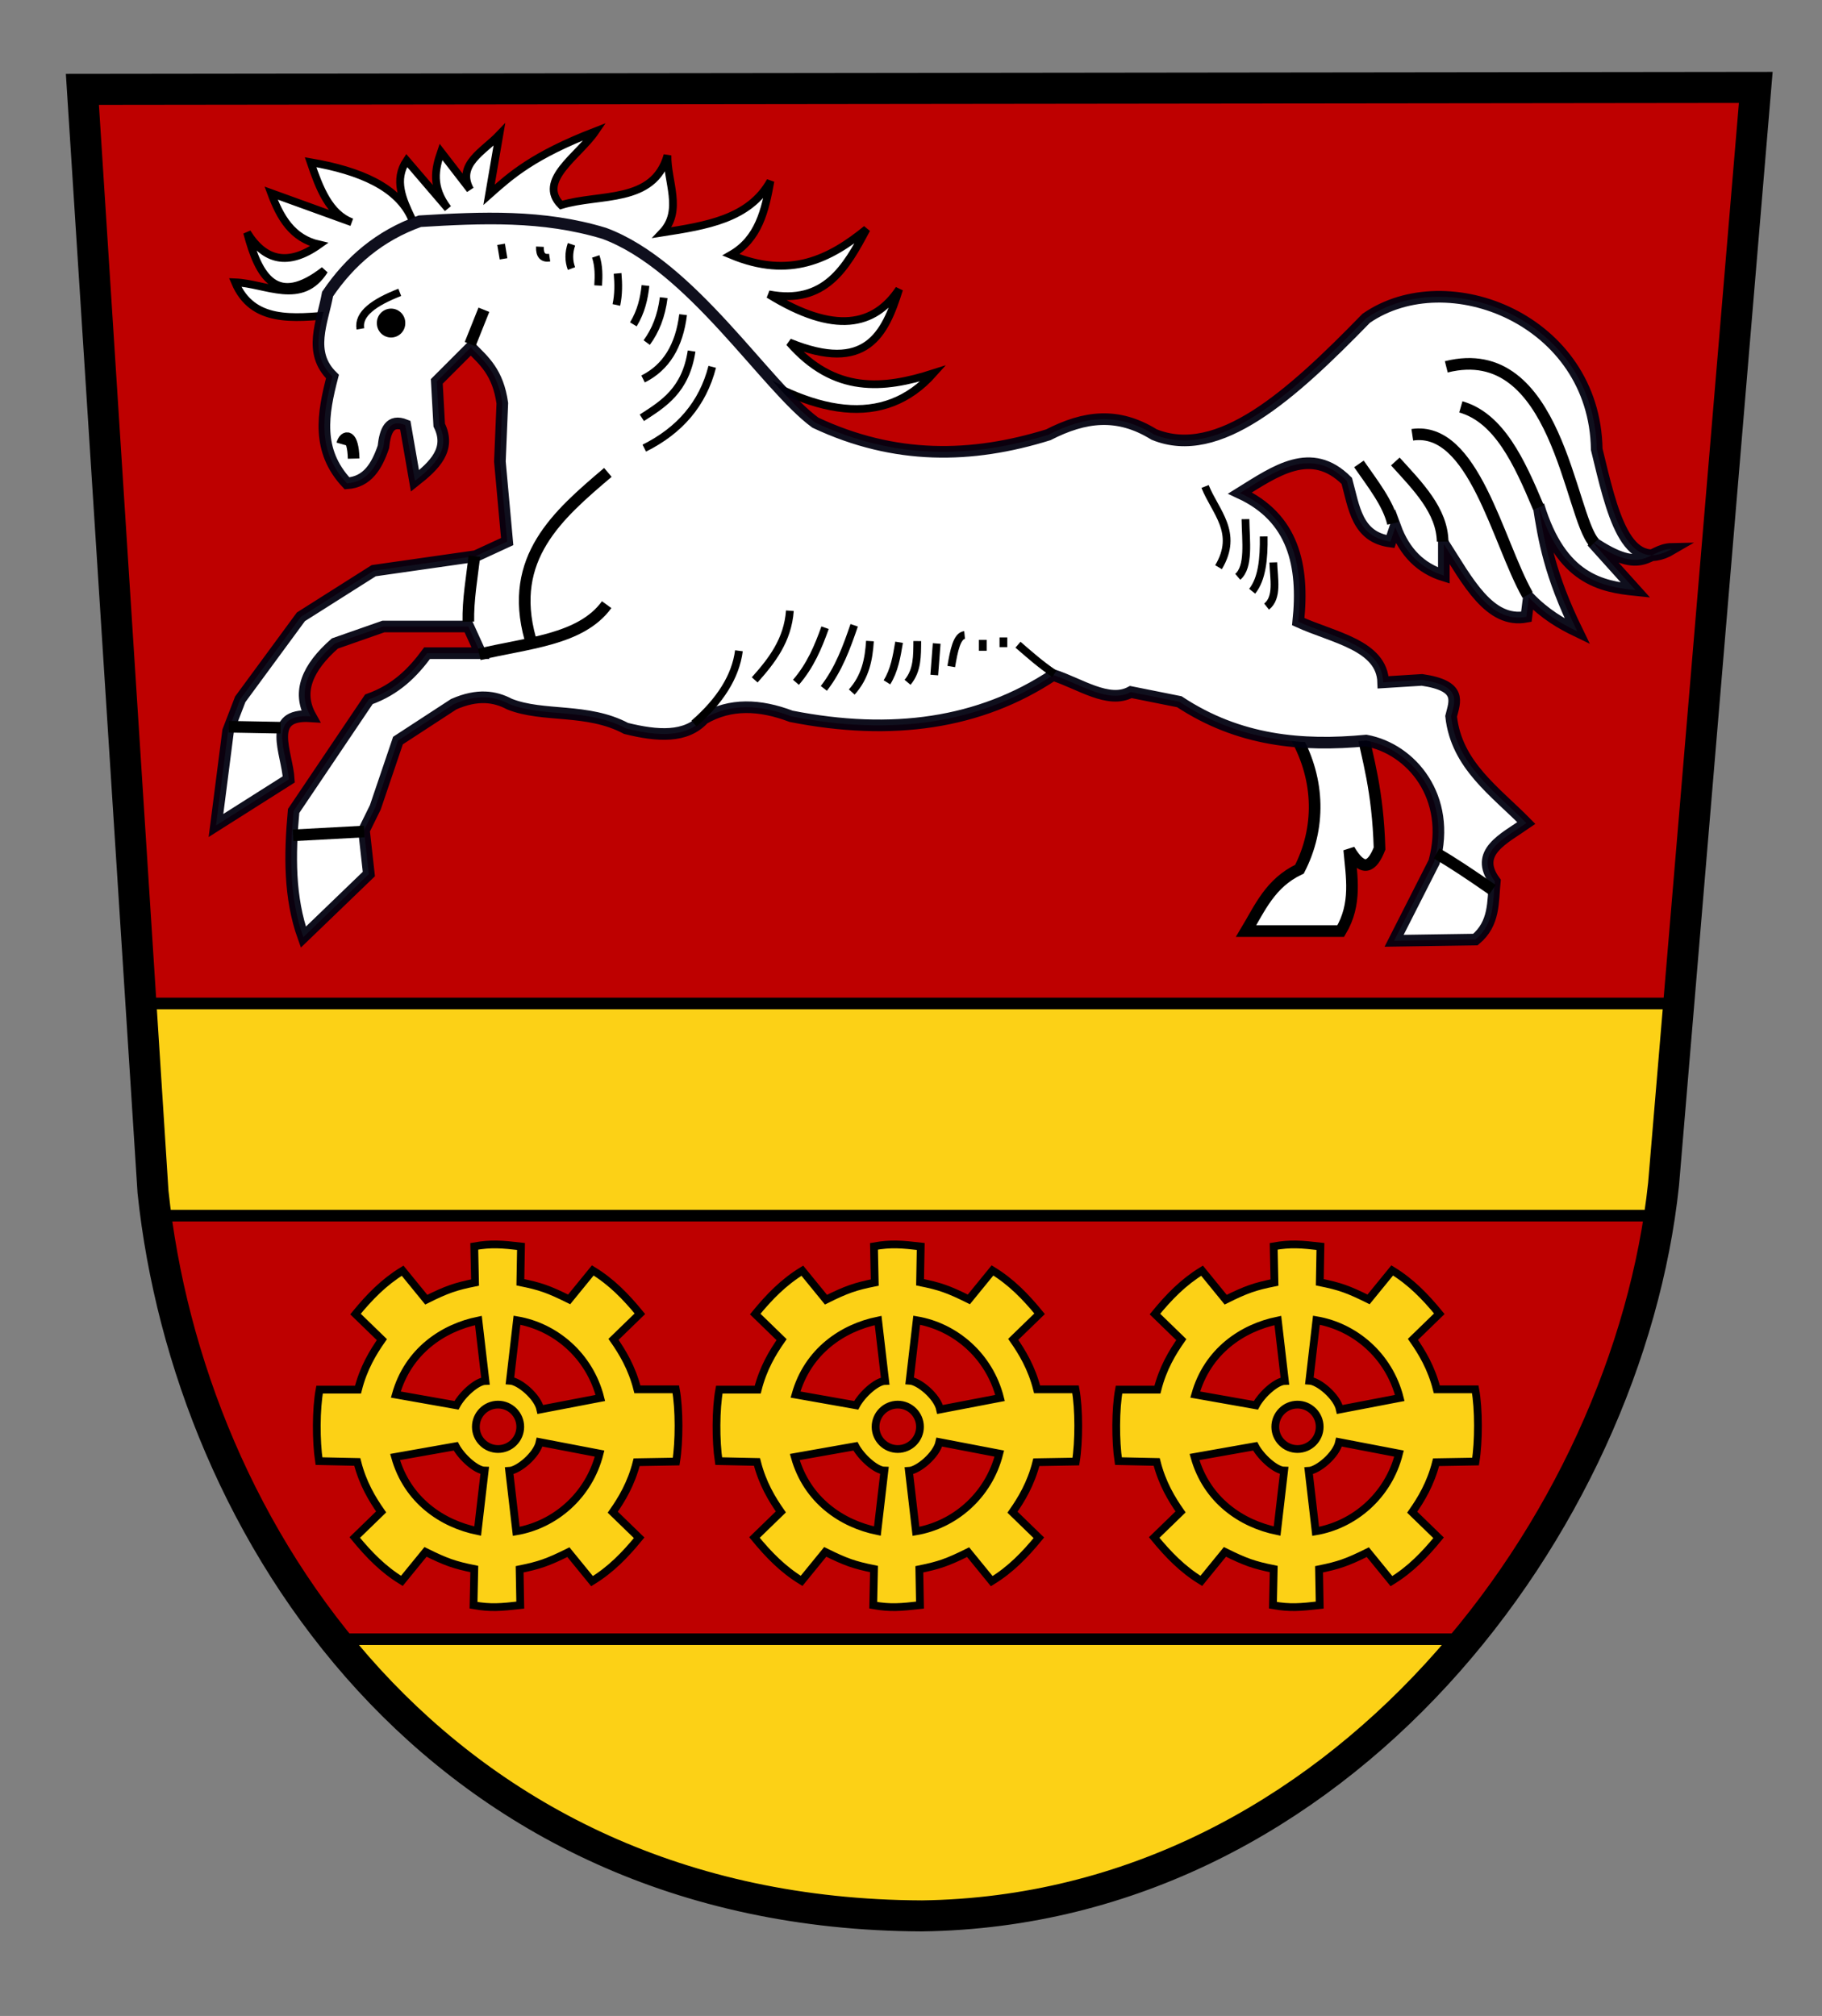
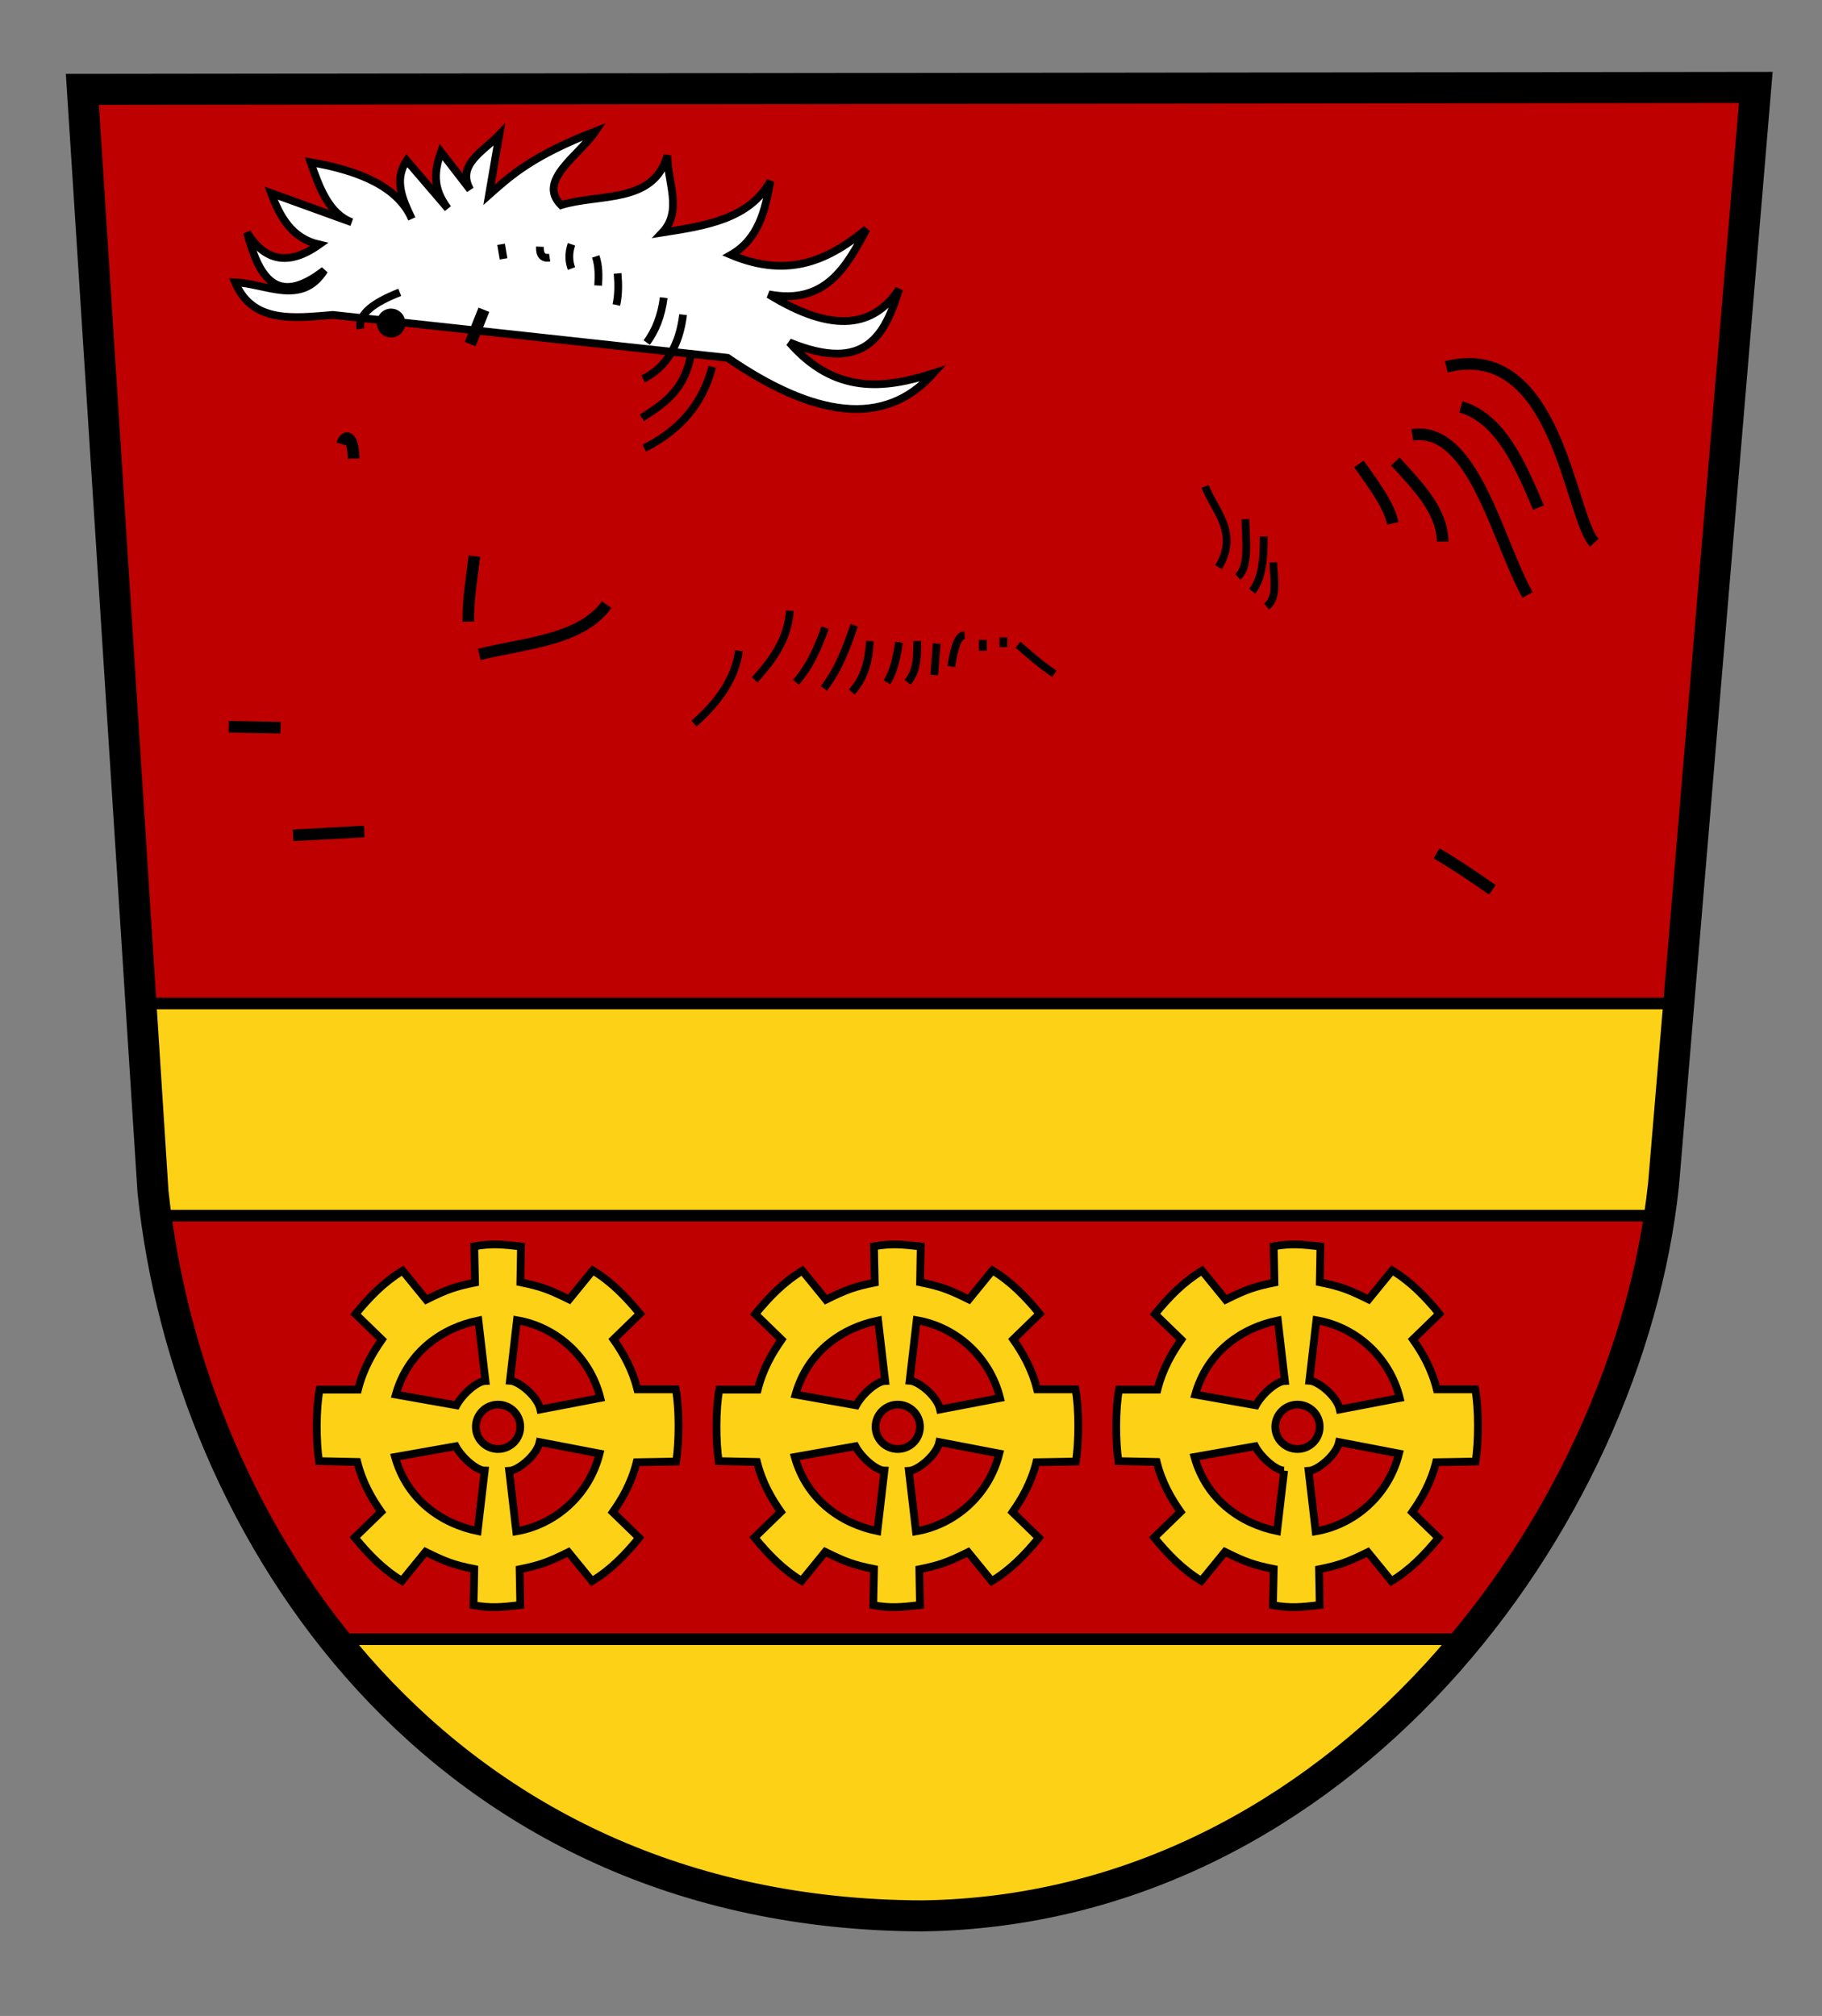
<svg xmlns="http://www.w3.org/2000/svg" version="1.0" width="470" height="520" id="svg1901">
  <rect width="100%" height="100%" fill="#808080" stroke="none" />
  <defs id="defs1903">
    <clipPath id="clipPath6306">
      <path d="M 452.916,22.547 L 21.254,23.053 L 39.472,307.454 C 48.66,394.605 112.753,493.74 237.844,494.187 C 345.73,492.728 419.944,392.581 429.132,305.43 L 452.916,22.547 z " style="color:#000000;fill:none;stroke:#be0000;stroke-width:2;" id="path6308" />
    </clipPath>
    <clipPath id="clipPath6310">
      <path d="M 452.916,22.547 L 21.254,23.053 L 39.472,307.454 C 48.66,394.605 112.753,493.74 237.844,494.187 C 345.73,492.728 419.944,392.581 429.132,305.43 L 452.916,22.547 z " style="color:#000000;fill:none;stroke:#be0000;stroke-width:2;" id="path6312" />
    </clipPath>
    <clipPath id="clipPath6314">
      <path d="M 452.916,22.547 L 21.254,23.053 L 39.472,307.454 C 48.66,394.605 112.753,493.74 237.844,494.187 C 345.73,492.728 419.944,392.581 429.132,305.43 L 452.916,22.547 z " style="color:#000000;fill:none;stroke:#be0000;stroke-width:2;" id="path6316" />
    </clipPath>
  </defs>
  <g style="opacity:1" id="layer1">
    <rect width="483.786" height="551.597" x="-9.109" y="-18.444" style="fill:#be0000;stroke:#000000;stroke-width:8;" clip-path="url(#clipPath6314)" id="rect6304" />
-     <path d="M 334.27,190.083 C 340.586,201.377 340.568,213.739 335.209,224.199 C 327.678,227.755 324.999,234.223 321.438,240.161 L 345.851,240.161 C 350.03,233.171 348.667,226.181 348.042,219.191 C 351.593,225.22 353.977,223.657 355.866,218.878 C 355.411,203.779 352.879,195.949 350.858,186.327 L 334.27,190.083 z " style="color:#000000;fill:#ffffff;fill-rule:nonzero;stroke:#000000;stroke-width:3;" id="path3232" />
    <path d="M 187.675,92.297 C 209.824,107.509 228.079,110.556 240.791,96.28 C 227.946,100.4 215.288,101.704 203.61,88.313 C 223.482,96.404 228.302,86.216 231.938,74.591 C 225.554,84.156 215.288,86.387 198.298,75.919 C 212.807,78.698 218.253,69.017 223.528,59.099 C 214.135,66.743 203.792,72.106 188.561,65.739 C 195.71,61.648 197.381,54.27 198.741,46.706 C 193.298,56.526 182.054,58.223 170.855,59.985 C 176.222,54.33 172.048,46.767 172.183,40.066 C 168.594,52.683 154.702,49.844 144.74,52.903 C 138.431,46.558 149.28,40.214 153.593,33.869 C 137.511,40.099 131.871,45.168 126.15,50.247 L 128.805,34.755 C 124.736,39.03 117.675,42.451 121.281,48.919 L 113.756,39.181 C 112.227,43.626 111.247,48.181 115.527,53.788 L 104.903,41.394 C 101.537,46.411 103.827,51.427 106.231,56.444 C 102.727,48.324 93.041,44.068 80.116,41.837 C 82.423,48.646 84.956,55.155 90.739,57.329 L 69.936,49.804 C 72.247,56.05 75.346,61.509 82.329,63.083 C 74.292,68.797 68.236,67.25 63.739,59.985 C 66.739,71.418 71.313,79.312 83.657,69.723 C 77.82,79.013 68.612,73.136 60.64,72.821 C 65.143,83.439 75.633,82.083 85.87,81.231 L 187.675,92.297 z " style="color:#000000;fill:#ffffff;fill-rule:nonzero;stroke:#000000;stroke-width:2;" id="path3235" />
-     <path d="M 352.423,82.102 C 373.363,67.588 411.373,82.441 411.891,115.905 C 415.76,131.886 419.387,148.561 431.296,141.57 C 424.983,141.68 424.283,149.008 410.639,139.692 L 421.906,152.212 C 413.198,151.319 402.676,149.45 396.868,130.302 C 398.245,139.191 399.735,148.193 406.883,162.853 C 402.71,160.851 398.537,158.429 394.364,154.089 L 393.738,159.097 C 384.227,160.893 378.557,149.886 372.455,140.318 L 372.455,148.456 C 366.521,146.629 362.327,142.484 359.935,135.936 L 358.683,139.692 C 350.032,138.555 349.279,130.836 347.416,124.043 C 338.235,114.857 329.054,121.476 319.873,127.173 C 333.618,133.527 336.428,145.769 334.896,160.349 C 343.94,164.477 356.516,166.399 356.805,175.999 L 366.821,175.373 C 377.299,176.908 375.255,180.947 374.332,184.762 C 375.683,197.355 385.728,204.151 393.738,212.305 C 387.885,216.371 380.146,219.871 385.6,227.328 C 385.069,232.621 385.604,238.18 380.592,242.352 L 359.622,242.665 L 369.951,222.321 C 374.524,205.638 364.098,193.175 352.423,191.022 C 335.866,192.591 319.607,191.173 304.223,181.006 L 291.704,178.502 C 285.946,181.639 278.497,176.315 271.673,174.121 C 252.745,186.685 230.077,189.901 204.068,184.762 C 196.012,181.708 188.409,181.369 181.532,185.388 C 176.949,190.409 169.598,189.897 161.501,187.892 C 151.486,182.561 140.142,185.084 131.455,181.632 C 127.662,179.619 123.2,178.945 117.057,181.632 L 102.66,191.022 L 96.811,208.258 L 93.896,214.183 L 95.148,225.45 L 78.247,241.726 C 74.608,231.577 74.7,220.495 75.743,209.175 L 95.148,180.38 C 102.278,177.83 106.549,173.375 110.171,168.487 L 123.943,168.487 L 120.813,161.601 L 98.904,161.601 L 86.384,165.983 C 79.252,172.243 76.639,178.502 80.125,184.762 C 68.537,184.009 74.085,194.159 74.491,201.038 L 55.712,212.931 L 58.842,188.518 L 61.971,180.38 L 77.621,159.097 L 96.4,147.204 L 122.691,143.448 L 130.829,139.692 L 128.951,119.035 L 129.577,104.012 C 128.46,96.021 124.835,93.046 121.439,89.614 L 112.675,98.378 L 113.301,109.645 C 116.414,115.93 112.052,120.079 107.042,124.043 L 104.538,109.645 C 100.576,108.05 99.351,111.016 98.904,115.279 C 97.189,120.296 94.742,124.335 89.514,124.669 C 81.57,116.231 83.261,106.723 85.758,97.126 C 79.349,90.888 83.161,83.189 84.506,75.843 C 90.242,67.39 97.841,60.8 108.294,57.063 C 124.152,56.104 140.01,55.371 155.868,60.193 C 178.371,68.503 197.529,99.662 210.327,109.019 C 230.836,118.66 250.641,118.288 270.421,112.149 C 279.81,107.336 288.315,106.264 297.704,112.073 C 314.294,118.857 333.016,102.042 352.423,82.102 z " style="color:#000000;fill:#ffffff;fill-rule:nonzero;stroke:#00000f;stroke-width:3;stroke-opacity:0.941;" id="path2233" />
    <path d="M 123.63,168.8 C 135.736,165.838 149.834,165.154 156.494,155.967" style="color:#000000;fill:none;stroke:#000000;stroke-width:3;" id="path3208" />
-     <path d="M 156.806,121.852 C 143.832,132.859 130.999,143.941 136.775,164.731" style="color:#000000;fill:none;stroke:#000000;stroke-width:3;" id="path3210" />
    <path d="M 122.378,143.448 C 121.713,149.082 120.708,154.715 120.813,160.349 L 120.813,160.349" style="color:#000000;fill:none;stroke:#000000;stroke-width:3;" id="path3212" />
    <path d="M 190.609,167.861 C 189.745,174.549 185.734,180.787 179.029,186.64" style="color:#000000;fill:none;stroke:#000000;stroke-width:2;" id="path3214" />
    <path d="M 271.986,173.808 C 268.283,171.304 265.497,168.8 262.596,166.296" style="color:#000000;fill:none;stroke:#000000;stroke-width:2;" id="path3216" />
    <path d="M 384.974,229.519 C 379.479,225.693 374.412,222.296 370.577,220.13" style="color:#000000;fill:none;stroke:#000000;stroke-width:3;" id="path3218" />
    <path d="M 411.265,140.005 C 404.859,133.062 401.74,87.431 373.081,94.622" style="color:#000000;fill:none;stroke:#000000;stroke-width:3;" id="path3220" />
    <path d="M 396.868,130.928 C 391.92,119.099 386.697,107.773 376.836,104.95" style="color:#000000;fill:none;stroke:#000000;stroke-width:3;" id="path3222" />
    <path d="M 364.317,112.149 C 380.132,109.819 386.282,139.738 394.051,153.463" style="color:#000000;fill:none;stroke:#000000;stroke-width:3;" id="path3224" />
    <path d="M 372.142,139.692 C 371.993,131.686 365.739,125.425 359.935,119.035" style="color:#000000;fill:none;stroke:#000000;stroke-width:3;" id="path3226" />
    <path d="M 359.309,134.997 C 358.143,129.885 354.099,124.773 350.545,119.661" style="color:#000000;fill:none;stroke:#000000;stroke-width:3;" id="path3228" />
    <path d="M 121.281,88.756 C 122.461,85.805 123.641,82.854 124.822,79.903" style="color:#000000;fill:none;stroke:#000000;stroke-width:3;" id="path3237" />
    <path d="M 166.196,115.592 C 175.309,111.055 181.287,104.167 183.723,94.622" style="color:#000000;fill:none;stroke:#000000;stroke-width:2;" id="path3239" />
    <path d="M 165.57,107.767 C 171.177,104.157 176.861,100.669 178.403,90.553" style="color:#000000;fill:none;stroke:#000000;stroke-width:2;" id="path3241" />
    <path d="M 165.883,97.752 C 171.874,94.771 175.228,89.152 176.212,81.163" style="color:#000000;fill:none;stroke:#000000;stroke-width:2;" id="path3243" />
    <path d="M 171.204,76.782 C 170.612,81.511 169.082,85.302 166.822,88.362" style="color:#000000;fill:none;stroke:#000000;stroke-width:2;" id="path3245" />
-     <path d="M 163.379,83.667 C 165.401,80.329 166.145,76.99 166.509,73.652" style="color:#000000;fill:none;stroke:#000000;stroke-width:2;" id="path3247" />
    <path d="M 159.31,70.522 C 159.554,73.234 159.576,75.947 158.997,78.66" style="color:#000000;fill:none;stroke:#000000;stroke-width:2;" id="path3249" />
    <path d="M 153.677,66.14 C 154.499,68.644 154.458,71.148 154.303,73.652" style="color:#000000;fill:none;stroke:#000000;stroke-width:2;" id="path3251" />
    <path d="M 147.417,63.01 C 146.65,65.267 146.697,67.343 147.417,69.27" style="color:#000000;fill:none;stroke:#000000;stroke-width:2;" id="path3253" />
    <path d="M 139.279,63.636 C 139.181,65.847 140.063,66.721 141.783,66.453" style="color:#000000;fill:none;stroke:#000000;stroke-width:2;" id="path3255" />
    <path d="M 129.264,63.01 L 129.89,66.766" style="color:#000000;fill:none;stroke:#000000;stroke-width:2;" id="path3257" />
    <path d="M 203.755,157.532 C 203.2,165.126 199.139,170.383 194.678,175.373" style="color:#000000;fill:none;stroke:#000000;stroke-width:2;" id="path3259" />
    <path d="M 212.831,161.914 C 211.072,166.857 209.037,171.708 205.319,175.999" style="color:#000000;fill:none;stroke:#000000;stroke-width:2;" id="path3261" />
    <path d="M 220.343,161.288 C 218.404,166.936 216.399,172.563 212.518,177.563" style="color:#000000;fill:none;stroke:#000000;stroke-width:2;" id="path3263" />
    <path d="M 224.412,165.357 C 224.109,169.991 223.288,174.522 219.717,178.502" style="color:#000000;fill:none;stroke:#000000;stroke-width:2;" id="path3265" />
    <path d="M 231.923,165.67 C 231.323,169.334 230.688,172.981 228.794,175.999" style="color:#000000;fill:none;stroke:#000000;stroke-width:2;" id="path3267" />
    <path d="M 236.618,165.357 C 236.578,169.103 236.717,172.893 234.114,175.999" style="color:#000000;fill:none;stroke:#000000;stroke-width:2;" id="path3269" />
    <path d="M 241.626,165.983 L 241,174.121" style="color:#000000;fill:none;stroke:#000000;stroke-width:2;" id="path3271" />
    <path d="M 248.825,163.792 C 246.84,163.992 246.069,167.835 245.382,171.93" style="color:#000000;fill:none;stroke:#000000;stroke-width:2;" id="path3273" />
    <path d="M 253.519,165.044 L 253.519,167.861" style="color:#000000;fill:none;stroke:#000000;stroke-width:2;" id="path3275" />
    <path d="M 258.84,164.418 L 258.84,166.922" style="color:#000000;fill:none;stroke:#000000;stroke-width:2;" id="path3277" />
    <path d="M 310.86,125.483 C 313.441,131.986 319.653,137.371 314.331,146.306" style="color:#000000;fill:none;stroke:#000000;stroke-width:2;" id="path3279" />
    <path d="M 321.272,133.911 C 321.361,139.619 322.319,146.196 319.289,148.785" style="color:#000000;fill:none;stroke:#000000;stroke-width:2;" id="path3281" />
    <path d="M 325.982,138.373 C 326.064,144.157 325.55,149.345 323.007,152.503" style="color:#000000;fill:none;stroke:#000000;stroke-width:2;" id="path3283" />
    <path d="M 328.461,145.066 C 328.589,149.291 329.701,154.106 326.726,156.469" style="color:#000000;fill:none;stroke:#000000;stroke-width:2;" id="path3285" />
    <path d="M 75.608,215.468 L 93.952,214.477" style="color:#000000;fill:none;stroke:#000000;stroke-width:3;" id="path3287" />
    <path d="M 58.999,187.456 L 72.385,187.704" style="color:#000000;fill:none;stroke:#000000;stroke-width:3;" id="path3289" />
    <path d="M 91.225,118.294 C 91.072,112.039 88.959,112.109 88.251,114.575" style="color:#000000;fill:none;stroke:#000000;stroke-width:3;" id="path3291" />
    <path d="M 92.961,84.828 C 92.28,80.948 96.556,77.969 103.124,75.408" style="color:#000000;fill:none;stroke:#000000;stroke-width:2;" id="path3297" />
    <path d="M 103.868 83.34 A 2.975 2.975 0 1 1  97.919,83.34 A 2.975 2.975 0 1 1  103.868 83.34 z" transform="matrix(1.23,0,0,1.23,-23.218,-19.179)" style="fill:#000000;stroke:none;stroke-width:2;" id="path3299" />
    <path d="M 125.225,356.207 C 123.052,356.246 119.263,359.649 117.752,362.485 L 102.102,359.712 C 105.244,348.533 114.242,342.478 123.412,340.609 L 125.225,356.207 z M 131.545,356.135 C 133.899,356.255 138.677,360.185 139.401,363.56 L 154.86,360.596 C 152.09,349.629 143.173,342.191 133.358,340.536 L 131.545,356.135 z M 125.034,379.326 C 122.861,379.287 119.072,375.884 117.561,373.049 L 101.91,375.821 C 105.052,387.001 114.051,393.056 123.221,394.925 L 125.034,379.326 z M 174.415,376.991 L 164.227,377.165 C 162.816,382.753 160.35,386.789 158.07,390.056 L 164.873,396.66 C 161.217,401.114 157.566,404.876 152.719,407.84 L 146.621,400.365 C 141.319,402.996 139.126,403.759 134.039,404.787 L 134.207,414.02 C 129.265,414.577 126.625,414.84 122.15,414.054 L 122.349,404.714 C 117.262,403.686 115.069,402.924 109.767,400.293 L 103.669,407.768 C 98.822,404.803 95.171,401.042 91.515,396.588 L 98.318,389.984 C 96.038,386.717 93.572,382.681 92.161,377.093 L 82.283,376.885 C 81.504,371.698 81.504,363.42 82.436,358.44 L 92.352,358.441 C 93.764,352.852 96.229,348.816 98.509,345.549 L 91.706,338.945 C 95.362,334.492 99.014,330.73 103.86,327.765 L 109.958,335.24 C 115.26,332.61 117.453,331.847 122.54,330.819 L 122.341,321.48 C 126.816,320.693 129.456,320.956 134.398,321.513 L 134.231,330.747 C 139.317,331.774 141.51,332.537 146.813,335.168 L 152.91,327.693 C 157.757,330.657 161.408,334.419 165.064,338.873 L 158.261,345.477 C 160.541,348.744 163.007,352.78 164.418,358.368 L 174.334,358.368 C 175.266,363.348 175.232,372.011 174.415,376.991 z M 131.354,379.399 C 133.708,379.278 138.486,375.348 139.21,371.973 L 154.669,374.937 C 151.899,385.905 142.982,393.342 133.167,394.997 L 131.354,379.399 z M 134.206,368.035 C 134.206,371.197 131.64,373.763 128.478,373.763 C 125.316,373.763 122.749,371.197 122.749,368.035 C 122.749,364.873 125.316,362.307 128.478,362.307 C 131.64,362.307 134.206,364.873 134.206,368.035 z " style="color:#000000;fill:#fcd116;fill-rule:evenodd;stroke:#000000;stroke-width:2;" id="path4271" />
    <path d="M 228.335,356.207 C 226.161,356.246 222.372,359.649 220.861,362.485 L 205.211,359.712 C 208.353,348.533 217.351,342.478 226.522,340.609 L 228.335,356.207 z M 234.654,356.135 C 237.009,356.255 241.786,360.185 242.51,363.56 L 257.969,360.596 C 255.2,349.629 246.283,342.191 236.468,340.536 L 234.654,356.135 z M 228.144,379.326 C 225.97,379.287 222.181,375.884 220.67,373.049 L 205.02,375.821 C 208.162,387.001 217.16,393.056 226.33,394.925 L 228.144,379.326 z M 277.525,376.991 L 267.336,377.165 C 265.925,382.753 263.459,386.789 261.18,390.056 L 267.983,396.66 C 264.327,401.114 260.675,404.876 255.828,407.84 L 249.731,400.365 C 244.428,402.996 242.235,403.759 237.149,404.787 L 237.317,414.02 C 232.374,414.577 229.734,414.84 225.26,414.054 L 225.458,404.714 C 220.371,403.686 218.178,402.924 212.876,400.293 L 206.779,407.768 C 201.932,404.803 198.28,401.042 194.624,396.588 L 201.427,389.984 C 199.147,386.717 196.682,382.681 195.27,377.093 L 185.392,376.885 C 184.614,371.698 184.614,363.42 185.545,358.44 L 195.462,358.441 C 196.873,352.852 199.339,348.816 201.618,345.549 L 194.815,338.945 C 198.471,334.492 202.123,330.73 206.97,327.765 L 213.067,335.24 C 218.37,332.61 220.563,331.847 225.649,330.819 L 225.451,321.48 C 229.925,320.693 232.566,320.956 237.508,321.513 L 237.34,330.747 C 242.426,331.774 244.62,332.537 249.922,335.168 L 256.019,327.693 C 260.866,330.657 264.518,334.419 268.174,338.873 L 261.371,345.477 C 263.651,348.744 266.116,352.78 267.527,358.368 L 277.444,358.368 C 278.376,363.348 278.341,372.011 277.525,376.991 z M 234.463,379.399 C 236.817,379.278 241.595,375.348 242.319,371.973 L 257.778,374.937 C 255.009,385.905 246.091,393.342 236.276,394.997 L 234.463,379.399 z M 237.315,368.035 C 237.315,371.197 234.749,373.763 231.587,373.763 C 228.425,373.763 225.859,371.197 225.859,368.035 C 225.859,364.873 228.425,362.307 231.587,362.307 C 234.749,362.307 237.315,364.873 237.315,368.035 z " style="color:#000000;fill:#fcd116;fill-rule:evenodd;stroke:#000000;stroke-width:2;" id="path5305" />
-     <path d="M 331.444,356.207 C 329.271,356.246 325.482,359.649 323.971,362.485 L 308.32,359.712 C 311.462,348.533 320.461,342.478 329.631,340.609 L 331.444,356.207 z M 337.764,356.135 C 340.118,356.255 344.896,360.185 345.62,363.56 L 361.079,360.596 C 358.309,349.629 349.392,342.191 339.577,340.536 L 337.764,356.135 z M 331.253,379.326 C 329.08,379.287 325.29,375.884 323.779,373.049 L 308.129,375.821 C 311.271,387.001 320.269,393.056 329.44,394.925 L 331.253,379.326 z M 380.634,376.991 L 370.446,377.165 C 369.034,382.753 366.569,386.789 364.289,390.056 L 371.092,396.66 C 367.436,401.114 363.784,404.876 358.938,407.84 L 352.84,400.365 C 347.538,402.996 345.345,403.759 340.258,404.787 L 340.426,414.02 C 335.484,414.577 332.844,414.84 328.369,414.054 L 328.567,404.714 C 323.481,403.686 321.288,402.924 315.985,400.293 L 309.888,407.768 C 305.041,404.803 301.39,401.042 297.733,396.588 L 304.536,389.984 C 302.257,386.717 299.791,382.681 298.38,377.093 L 288.502,376.885 C 287.723,371.698 287.723,363.42 288.655,358.44 L 298.571,358.441 C 299.982,352.852 302.448,348.816 304.728,345.549 L 297.925,338.945 C 301.581,334.492 305.232,330.73 310.079,327.765 L 316.177,335.24 C 321.479,332.61 323.672,331.847 328.759,330.819 L 328.56,321.48 C 333.035,320.693 335.675,320.956 340.617,321.513 L 340.449,330.747 C 345.536,331.774 347.729,332.537 353.031,335.168 L 359.129,327.693 C 363.976,330.657 367.627,334.419 371.283,338.873 L 364.48,345.477 C 366.76,348.744 369.226,352.78 370.637,358.368 L 380.553,358.368 C 381.485,363.348 381.451,372.011 380.634,376.991 z M 337.573,379.399 C 339.927,379.278 344.704,375.348 345.429,371.973 L 360.887,374.937 C 358.118,385.905 349.201,393.342 339.386,394.997 L 337.573,379.399 z M 340.425,368.035 C 340.425,371.197 337.858,373.763 334.696,373.763 C 331.534,373.763 328.968,371.197 328.968,368.035 C 328.968,364.873 331.534,362.307 334.696,362.307 C 337.858,362.307 340.425,364.873 340.425,368.035 z " style="color:#000000;fill:#fcd116;fill-rule:evenodd;stroke:#000000;stroke-width:2;" id="path5307" />
+     <path d="M 331.444,356.207 C 329.271,356.246 325.482,359.649 323.971,362.485 L 308.32,359.712 C 311.462,348.533 320.461,342.478 329.631,340.609 L 331.444,356.207 z M 337.764,356.135 C 340.118,356.255 344.896,360.185 345.62,363.56 L 361.079,360.596 C 358.309,349.629 349.392,342.191 339.577,340.536 L 337.764,356.135 z M 331.253,379.326 C 329.08,379.287 325.29,375.884 323.779,373.049 L 308.129,375.821 C 311.271,387.001 320.269,393.056 329.44,394.925 L 331.253,379.326 M 380.634,376.991 L 370.446,377.165 C 369.034,382.753 366.569,386.789 364.289,390.056 L 371.092,396.66 C 367.436,401.114 363.784,404.876 358.938,407.84 L 352.84,400.365 C 347.538,402.996 345.345,403.759 340.258,404.787 L 340.426,414.02 C 335.484,414.577 332.844,414.84 328.369,414.054 L 328.567,404.714 C 323.481,403.686 321.288,402.924 315.985,400.293 L 309.888,407.768 C 305.041,404.803 301.39,401.042 297.733,396.588 L 304.536,389.984 C 302.257,386.717 299.791,382.681 298.38,377.093 L 288.502,376.885 C 287.723,371.698 287.723,363.42 288.655,358.44 L 298.571,358.441 C 299.982,352.852 302.448,348.816 304.728,345.549 L 297.925,338.945 C 301.581,334.492 305.232,330.73 310.079,327.765 L 316.177,335.24 C 321.479,332.61 323.672,331.847 328.759,330.819 L 328.56,321.48 C 333.035,320.693 335.675,320.956 340.617,321.513 L 340.449,330.747 C 345.536,331.774 347.729,332.537 353.031,335.168 L 359.129,327.693 C 363.976,330.657 367.627,334.419 371.283,338.873 L 364.48,345.477 C 366.76,348.744 369.226,352.78 370.637,358.368 L 380.553,358.368 C 381.485,363.348 381.451,372.011 380.634,376.991 z M 337.573,379.399 C 339.927,379.278 344.704,375.348 345.429,371.973 L 360.887,374.937 C 358.118,385.905 349.201,393.342 339.386,394.997 L 337.573,379.399 z M 340.425,368.035 C 340.425,371.197 337.858,373.763 334.696,373.763 C 331.534,373.763 328.968,371.197 328.968,368.035 C 328.968,364.873 331.534,362.307 334.696,362.307 C 337.858,362.307 340.425,364.873 340.425,368.035 z " style="color:#000000;fill:#fcd116;fill-rule:evenodd;stroke:#000000;stroke-width:2;" id="path5307" />
    <rect width="320.868" height="95.169" x="67.795" y="422.818" style="fill:#fcd116;stroke:#000000;stroke-width:3;" clip-path="url(#clipPath6310)" id="rect5319" />
    <rect width="429.211" height="54.732" x="22.227" y="258.833" style="fill:#fcd116;stroke:#000000;stroke-width:3;" clip-path="url(#clipPath6306)" id="rect5321" />
    <path d="M 452.916,22.547 L 21.254,23.053 L 39.472,307.454 C 48.66,394.605 112.753,493.74 237.844,494.187 C 345.73,492.728 419.944,392.581 429.132,305.43 L 452.916,22.547 z " style="color:#000000;fill:none;stroke:#000000;stroke-width:8;" id="path5323" />
  </g>
</svg>